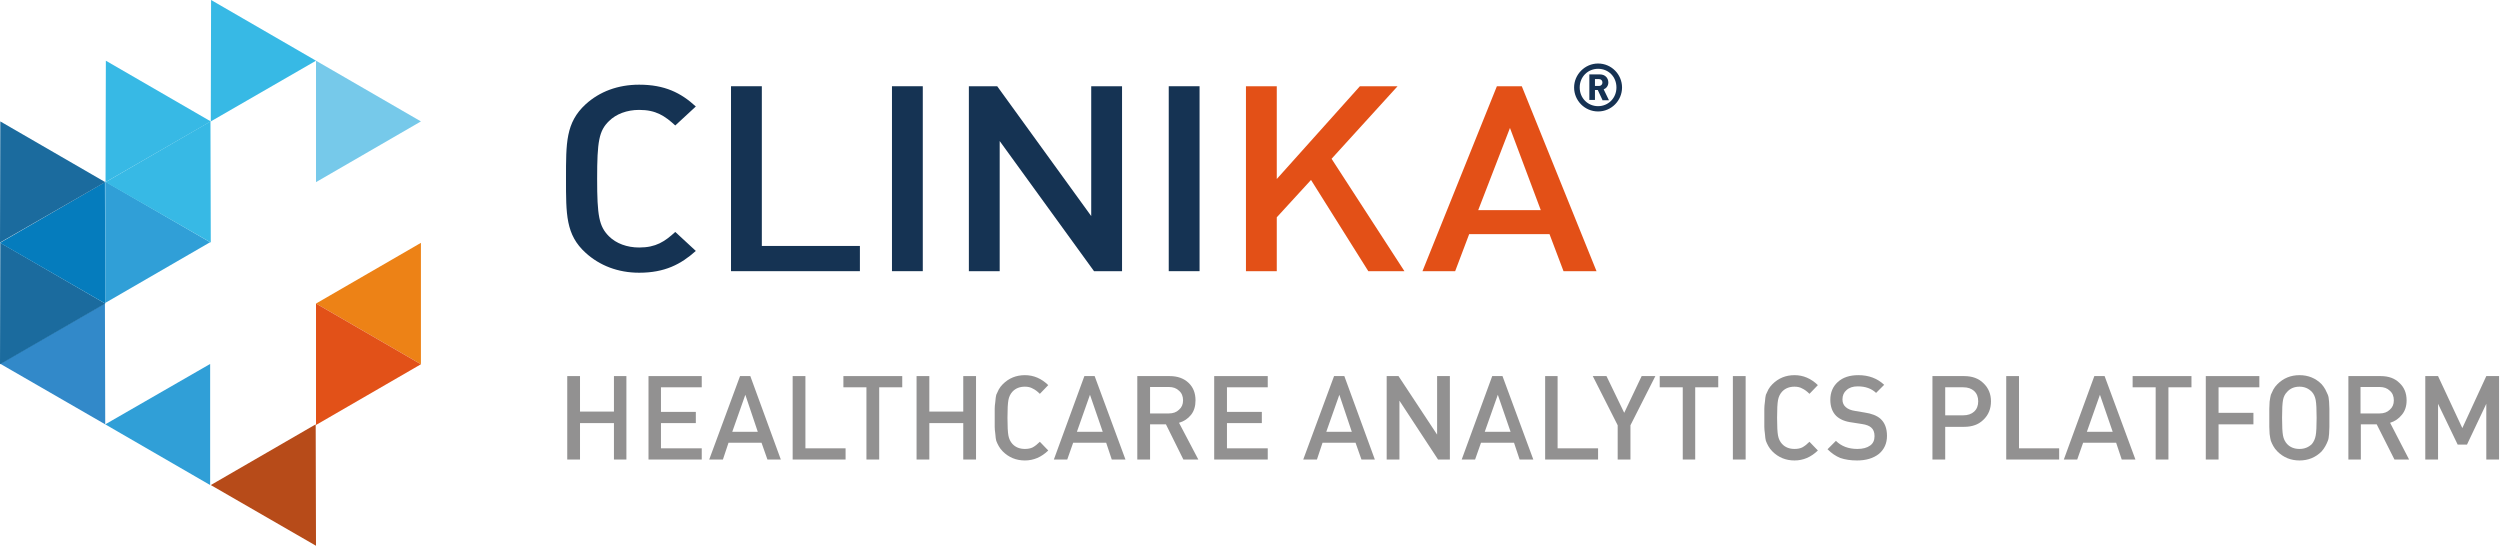
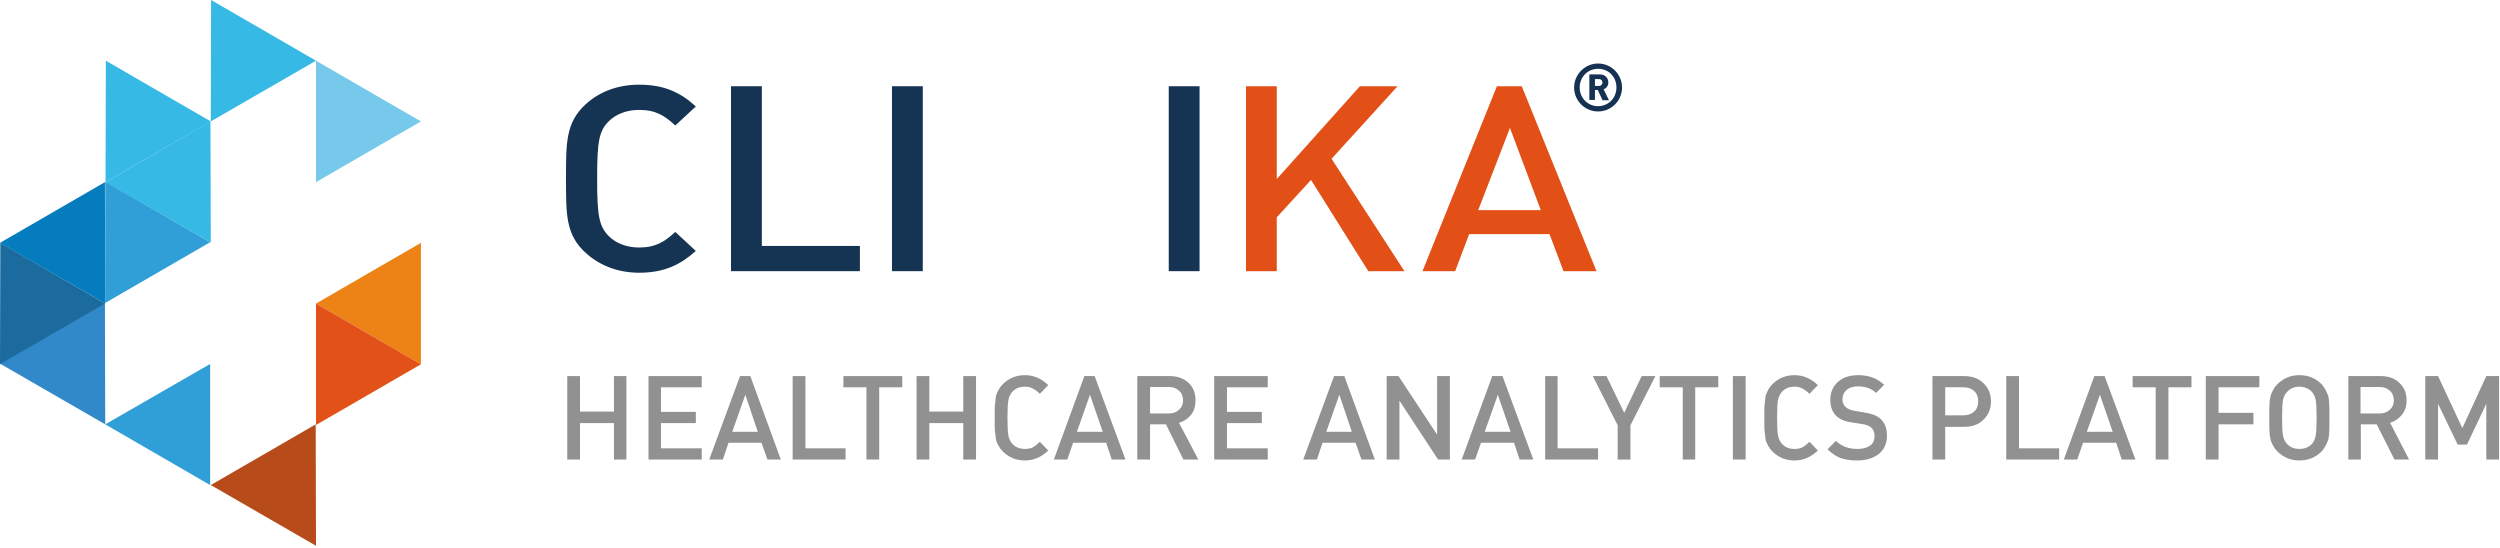
<svg xmlns="http://www.w3.org/2000/svg" width="803" height="176" viewBox="0 0 803 176" fill="none">
  <path fill-rule="evenodd" clip-rule="evenodd" d="M513.3 35.8C509 35.8 505.6 32.3 505.6 28.1C505.6 23.9 509.1 20.4 513.3 20.4C517.6 20.4 521 23.9 521 28.1C521 32.3 517.6 35.8 513.3 35.8ZM513.3 22.1C510 22.1 507.4 24.7 507.4 28.1C507.4 31.5 510 34.1 513.3 34.1C516.6 34.1 519.2 31.5 519.2 28.1C519.2 24.7 516.7 22.1 513.3 22.1ZM514.7 32.1L513.2 28.9H512.3V32.1H510.5V23.9H513.9C515.6 23.9 516.6 25.1 516.6 26.5C516.6 27.6 515.9 28.4 515.1 28.7L516.8 32.2H514.7V32.1ZM513.6 25.4H512.3V27.6H513.6C514.3 27.6 514.7 27.1 514.7 26.5C514.7 25.9 514.3 25.4 513.6 25.4Z" fill="#163253" />
  <path d="M101.5 97.5L135.2 78V117L101.5 97.5Z" fill="#ED8216" />
  <path d="M135.2 117L101.5 97.5V136.5L135.2 117Z" fill="#E25118" />
  <path d="M0 116.8L33.7 97.4L33.8 136.3L0 116.8Z" fill="#3289C9" />
  <path d="M33.8 136.3L67.5 116.9V155.8L33.8 136.3Z" fill="#309FD7" />
  <path d="M33.8 97.5L0.1 78L0 117L33.8 97.5Z" fill="#1B6B9E" />
  <path d="M67.5 77.8L33.8 58.3V97.3L67.5 77.8Z" fill="#309FD7" />
  <path d="M0 78L33.7 58.5L33.8 97.5L0 78Z" fill="#057CBD" />
-   <path d="M33.8 58.5L0.1 39L0 77.9L33.8 58.5Z" fill="#1B6B9E" />
  <path d="M33.9 58.5L67.6 39L67.7 77.9L33.9 58.5Z" fill="#37B9E5" />
  <path d="M67.7 155.8L101.4 136.3L101.5 175.3L67.7 155.8Z" fill="#B74B19" />
  <path d="M67.7 39L34 19.5L33.9 58.5L67.7 39Z" fill="#37B9E5" />
  <path d="M135.2 39L101.5 19.5V58.5L135.2 39Z" fill="#76C9EA" />
  <path d="M101.5 19.5L67.8 0L67.7 39L101.5 19.5Z" fill="#37B9E5" />
  <path d="M205.3 87.6C198.5 87.6 192.6 85.3 188.1 81.2C181.7 75.4 181.8 68.8 181.8 57.4C181.8 45.9 181.7 39.4 188.1 33.5C192.6 29.4 198.5 27.2 205.3 27.2C213.5 27.2 218.7 29.8 223.5 34.2L216.9 40.3C213.5 37.2 210.7 35.3 205.3 35.3C201.4 35.3 197.9 36.6 195.6 38.9C192.4 42 191.8 45.4 191.8 57.4C191.8 69.3 192.4 72.7 195.6 75.9C197.9 78.2 201.4 79.5 205.3 79.5C210.7 79.5 213.5 77.6 216.9 74.5L223.5 80.6C218.7 84.9 213.5 87.6 205.3 87.6Z" fill="#153353" />
  <path d="M234.8 87.1V27.7H244.7V79H276.2V87.1H234.8Z" fill="#153353" />
  <path d="M286.5 87.1V27.7H296.4V87.1H286.5Z" fill="#153353" />
-   <path d="M351.4 87.1L321.1 45.3V87.1H311.2V27.7H320.3L350.5 69.4V27.7H360.4V87.1H351.4Z" fill="#153353" />
  <path d="M375.4 87.1V27.7H385.3V87.1H375.4Z" fill="#153353" />
  <path d="M439.5 87.1L421.1 57.8L410.1 69.8V87.1H400.2V27.7H410.1V57.5L436.8 27.7H448.9L427.7 51L451.1 87.1H439.5Z" fill="#E35017" />
  <path fill-rule="evenodd" clip-rule="evenodd" d="M502.2 87.1L497.7 75.2H471.9L467.4 87.1H456.9L480.8 27.7H488.8L512.8 87.1H502.2ZM485 41.1L474.8 67.5H494.9L485 41.1Z" fill="#E35017" />
  <path d="M201.2 147.6H197.2V135.9H186.3V147.6H182.2V120.8H186.3V132.2H197.2V120.8H201.2V147.6Z" fill="#929191" />
  <path d="M225.4 147.6H208.3V120.8H225.4V124.4H212.3V132.3H223.5V135.9H212.3V144H225.4V147.6Z" fill="#929191" />
  <path fill-rule="evenodd" clip-rule="evenodd" d="M250.8 147.6H246.5L244.6 142.2H234L232.2 147.6H227.8L237.7 120.8H241L250.8 147.6ZM243.4 138.7L239.4 126.8L235.2 138.7H243.4Z" fill="#929191" />
  <path d="M271.6 147.6H254.6V120.8H258.7V144H271.6V147.6Z" fill="#929191" />
  <path d="M289.8 124.4H282.4V147.6H278.3V124.4H270.9V120.8H289.8V124.4Z" fill="#929191" />
  <path d="M313.5 147.6H309.4V135.9H298.5V147.6H294.4V120.8H298.5V132.2H309.4V120.8H313.5V147.6Z" fill="#929191" />
  <path d="M336.7 144.7C334.5 146.833 332 147.9 329.2 147.9C326.4 147.9 324.033 146.933 322.1 145C321.567 144.467 321.133 143.9 320.8 143.3C320.467 142.7 320.2 142.133 320 141.6C319.867 141.133 319.767 140.4 319.7 139.4C319.567 138.467 319.5 137.7 319.5 137.1C319.5 136.5 319.5 135.533 319.5 134.2C319.5 132.867 319.5 131.9 319.5 131.3C319.5 130.7 319.567 129.933 319.7 129C319.767 128.067 319.867 127.333 320 126.8C320.2 126.333 320.467 125.767 320.8 125.1C321.133 124.5 321.567 123.933 322.1 123.4C324.033 121.467 326.4 120.5 329.2 120.5C332 120.5 334.5 121.567 336.7 123.7L334 126.5C333.2 125.7 332.433 125.133 331.7 124.8C331.033 124.4 330.2 124.2 329.2 124.2C327.533 124.2 326.2 124.733 325.2 125.8C324.533 126.533 324.1 127.433 323.9 128.5C323.7 129.567 323.6 131.467 323.6 134.2C323.6 136.933 323.7 138.833 323.9 139.9C324.1 140.967 324.533 141.867 325.2 142.6C326.2 143.667 327.533 144.2 329.2 144.2C330.2 144.2 331.033 144.033 331.7 143.7C332.433 143.3 333.2 142.7 334 141.9L336.7 144.7Z" fill="#929191" />
  <path fill-rule="evenodd" clip-rule="evenodd" d="M361.5 147.6H357.1L355.3 142.2H344.7L342.8 147.6H338.5L348.3 120.8H351.6L361.5 147.6ZM354.2 138.7L350.1 126.8L345.9 138.7H354.2Z" fill="#929191" />
  <path fill-rule="evenodd" clip-rule="evenodd" d="M384.9 147.6H380.1L374.5 136.3H369.4V147.6H365.3V120.8H375.7C378.234 120.8 380.267 121.533 381.8 123C383.267 124.4 384 126.267 384 128.6C384 130.467 383.534 132 382.6 133.2C381.6 134.467 380.3 135.333 378.7 135.8L384.9 147.6ZM378.7 131.6C379.567 130.867 380 129.867 380 128.6C380 127.267 379.567 126.233 378.7 125.5C377.9 124.7 376.8 124.3 375.4 124.3H369.4V132.8H375.4C376.8 132.8 377.9 132.4 378.7 131.6Z" fill="#929191" />
  <path d="M407.2 147.6H390V120.8H407.2V124.4H394.1V132.3H405.3V135.9H394.1V144H407.2V147.6Z" fill="#929191" />
  <path fill-rule="evenodd" clip-rule="evenodd" d="M441.6 147.6H437.3L435.4 142.2H424.8L423 147.6H418.6L428.5 120.8H431.8L441.6 147.6ZM434.2 138.7L430.2 126.8L426 138.7H434.2Z" fill="#929191" />
  <path d="M465.7 147.6H461.9L449.5 128.7V147.6H445.4V120.8H449.2L461.6 139.6V120.8H465.7V147.6Z" fill="#929191" />
  <path fill-rule="evenodd" clip-rule="evenodd" d="M492.5 147.6H488.1L486.3 142.2H475.7L473.8 147.6H469.5L479.3 120.8H482.6L492.5 147.6ZM485.2 138.7L481.1 126.8L476.9 138.7H485.2Z" fill="#929191" />
  <path d="M513.3 147.6H496.3V120.8H500.3V144H513.3V147.6Z" fill="#929191" />
  <path d="M531.7 120.8L523.7 136.6V147.6H519.6V136.6L511.6 120.8H516L521.7 132.6L527.3 120.8H531.7Z" fill="#929191" />
  <path d="M551.9 124.4H544.5V147.6H540.5V124.4H533.1V120.8H551.9V124.4Z" fill="#929191" />
  <path d="M560.7 147.6H556.6V120.8H560.7V147.6Z" fill="#929191" />
  <path d="M583.9 144.7C581.7 146.833 579.2 147.9 576.4 147.9C573.6 147.9 571.234 146.933 569.3 145C568.767 144.467 568.334 143.9 568 143.3C567.667 142.7 567.4 142.133 567.2 141.6C567.067 141.133 566.967 140.4 566.9 139.4C566.767 138.467 566.7 137.7 566.7 137.1C566.7 136.5 566.7 135.533 566.7 134.2C566.7 132.867 566.7 131.9 566.7 131.3C566.7 130.7 566.767 129.933 566.9 129C566.967 128.067 567.067 127.333 567.2 126.8C567.4 126.333 567.667 125.767 568 125.1C568.334 124.5 568.767 123.933 569.3 123.4C571.234 121.467 573.6 120.5 576.4 120.5C579.2 120.5 581.7 121.567 583.9 123.7L581.2 126.5C580.4 125.7 579.634 125.133 578.9 124.8C578.234 124.4 577.4 124.2 576.4 124.2C574.734 124.2 573.4 124.733 572.4 125.8C571.734 126.533 571.3 127.433 571.1 128.5C570.9 129.567 570.8 131.467 570.8 134.2C570.8 136.933 570.9 138.833 571.1 139.9C571.3 140.967 571.734 141.867 572.4 142.6C573.4 143.667 574.734 144.2 576.4 144.2C577.4 144.2 578.234 144.033 578.9 143.7C579.634 143.3 580.4 142.7 581.2 141.9L583.9 144.7Z" fill="#929191" />
  <path d="M606.1 140C606.1 142.4 605.233 144.333 603.5 145.8C601.7 147.2 599.367 147.9 596.5 147.9C594.433 147.9 592.633 147.633 591.1 147.1C589.633 146.5 588.267 145.567 587 144.3L589.7 141.6C591.433 143.333 593.733 144.2 596.6 144.2C598.333 144.2 599.7 143.833 600.7 143.1C601.633 142.433 602.1 141.433 602.1 140.1C602.1 138.833 601.733 137.9 601 137.3C600.4 136.767 599.433 136.4 598.1 136.2L594.9 135.7C592.7 135.433 591 134.733 589.8 133.6C588.533 132.333 587.9 130.6 587.9 128.4C587.9 126.067 588.7 124.167 590.3 122.7C591.9 121.233 594.1 120.5 596.9 120.5C600.233 120.5 603 121.533 605.2 123.6L602.6 126.2C601.133 124.8 599.167 124.1 596.7 124.1C595.167 124.1 593.967 124.5 593.1 125.3C592.233 126.033 591.8 127.033 591.8 128.3C591.8 129.367 592.167 130.2 592.9 130.8C593.567 131.4 594.567 131.8 595.9 132L598.9 132.5C601.167 132.833 602.867 133.5 604 134.5C605.4 135.767 606.1 137.6 606.1 140Z" fill="#929191" />
  <path fill-rule="evenodd" clip-rule="evenodd" d="M637.1 123.1C638.7 124.633 639.5 126.567 639.5 128.9C639.5 131.3 638.7 133.267 637.1 134.8C635.567 136.333 633.5 137.1 630.9 137.1H624.8V147.6H620.7V120.8H630.9C633.5 120.8 635.567 121.567 637.1 123.1ZM635.4 128.9C635.4 127.5 634.967 126.4 634.1 125.6C633.234 124.8 632.067 124.4 630.6 124.4H624.8V133.4H630.6C632.067 133.4 633.234 133 634.1 132.2C634.967 131.4 635.4 130.3 635.4 128.9Z" fill="#929191" />
  <path d="M661.4 147.6H644.4V120.8H648.5V144H661.4V147.6Z" fill="#929191" />
  <path fill-rule="evenodd" clip-rule="evenodd" d="M685.9 147.6H681.5L679.7 142.2H669.1L667.2 147.6H662.9L672.7 120.8H676L685.9 147.6ZM678.6 138.7L674.5 126.8L670.3 138.7H678.6Z" fill="#929191" />
  <path d="M703.9 124.4H696.5V147.6H692.4V124.4H685V120.8H703.9V124.4Z" fill="#929191" />
  <path d="M725.7 124.4H712.6V132.6H723.8V136.3H712.6V147.6H708.5V120.8H725.7V124.4Z" fill="#929191" />
  <path fill-rule="evenodd" clip-rule="evenodd" d="M748.2 131.3C748.2 131.833 748.2 132.8 748.2 134.2C748.2 135.667 748.2 136.633 748.2 137.1C748.2 137.633 748.167 138.4 748.1 139.4C748.034 140.4 747.9 141.133 747.7 141.6C747.5 142.133 747.234 142.7 746.9 143.3C746.567 143.9 746.167 144.467 745.7 145C743.767 146.933 741.4 147.9 738.6 147.9C735.8 147.9 733.434 146.933 731.5 145C730.967 144.467 730.534 143.9 730.2 143.3C729.867 142.7 729.6 142.133 729.4 141.6C729.267 141.133 729.134 140.4 729 139.4C728.934 138.467 728.9 137.7 728.9 137.1C728.9 136.5 728.9 135.533 728.9 134.2C728.9 132.867 728.9 131.9 728.9 131.3C728.9 130.7 728.934 129.933 729 129C729.134 128.067 729.267 127.333 729.4 126.8C729.6 126.333 729.867 125.767 730.2 125.1C730.534 124.5 730.967 123.933 731.5 123.4C733.434 121.467 735.8 120.5 738.6 120.5C741.4 120.5 743.767 121.467 745.7 123.4C746.167 123.933 746.567 124.5 746.9 125.1C747.234 125.767 747.5 126.333 747.7 126.8C747.9 127.267 748.034 128 748.1 129C748.167 130 748.2 130.767 748.2 131.3ZM743.8 139.9C744 138.833 744.1 136.933 744.1 134.2C744.1 131.467 744 129.567 743.8 128.5C743.6 127.433 743.2 126.567 742.6 125.9C741.534 124.767 740.2 124.2 738.6 124.2C736.934 124.2 735.6 124.767 734.6 125.9C733.934 126.567 733.5 127.433 733.3 128.5C733.1 129.567 733 131.467 733 134.2C733 136.933 733.1 138.833 733.3 139.9C733.5 140.967 733.934 141.867 734.6 142.6C735.6 143.667 736.934 144.2 738.6 144.2C740.2 144.2 741.534 143.667 742.6 142.6C743.2 141.867 743.6 140.967 743.8 139.9Z" fill="#929191" />
  <path fill-rule="evenodd" clip-rule="evenodd" d="M773.8 147.6H769.1L763.4 136.3H758.3V147.6H754.3V120.8H764.7C767.234 120.8 769.234 121.533 770.7 123C772.234 124.4 773 126.267 773 128.6C773 130.467 772.5 132 771.5 133.2C770.5 134.467 769.234 135.333 767.7 135.8L773.8 147.6ZM767.6 131.6C768.467 130.867 768.9 129.867 768.9 128.6C768.9 127.267 768.467 126.233 767.6 125.5C766.8 124.7 765.7 124.3 764.3 124.3H758.2V132.8H764.3C765.7 132.8 766.8 132.4 767.6 131.6Z" fill="#929191" />
  <path d="M802.7 147.6H798.6V129.7L792.4 142.8H789.4L783.1 129.7V147.6H779V120.8H783.1L790.9 137.5L798.6 120.8H802.7V147.6Z" fill="#929191" />
</svg>